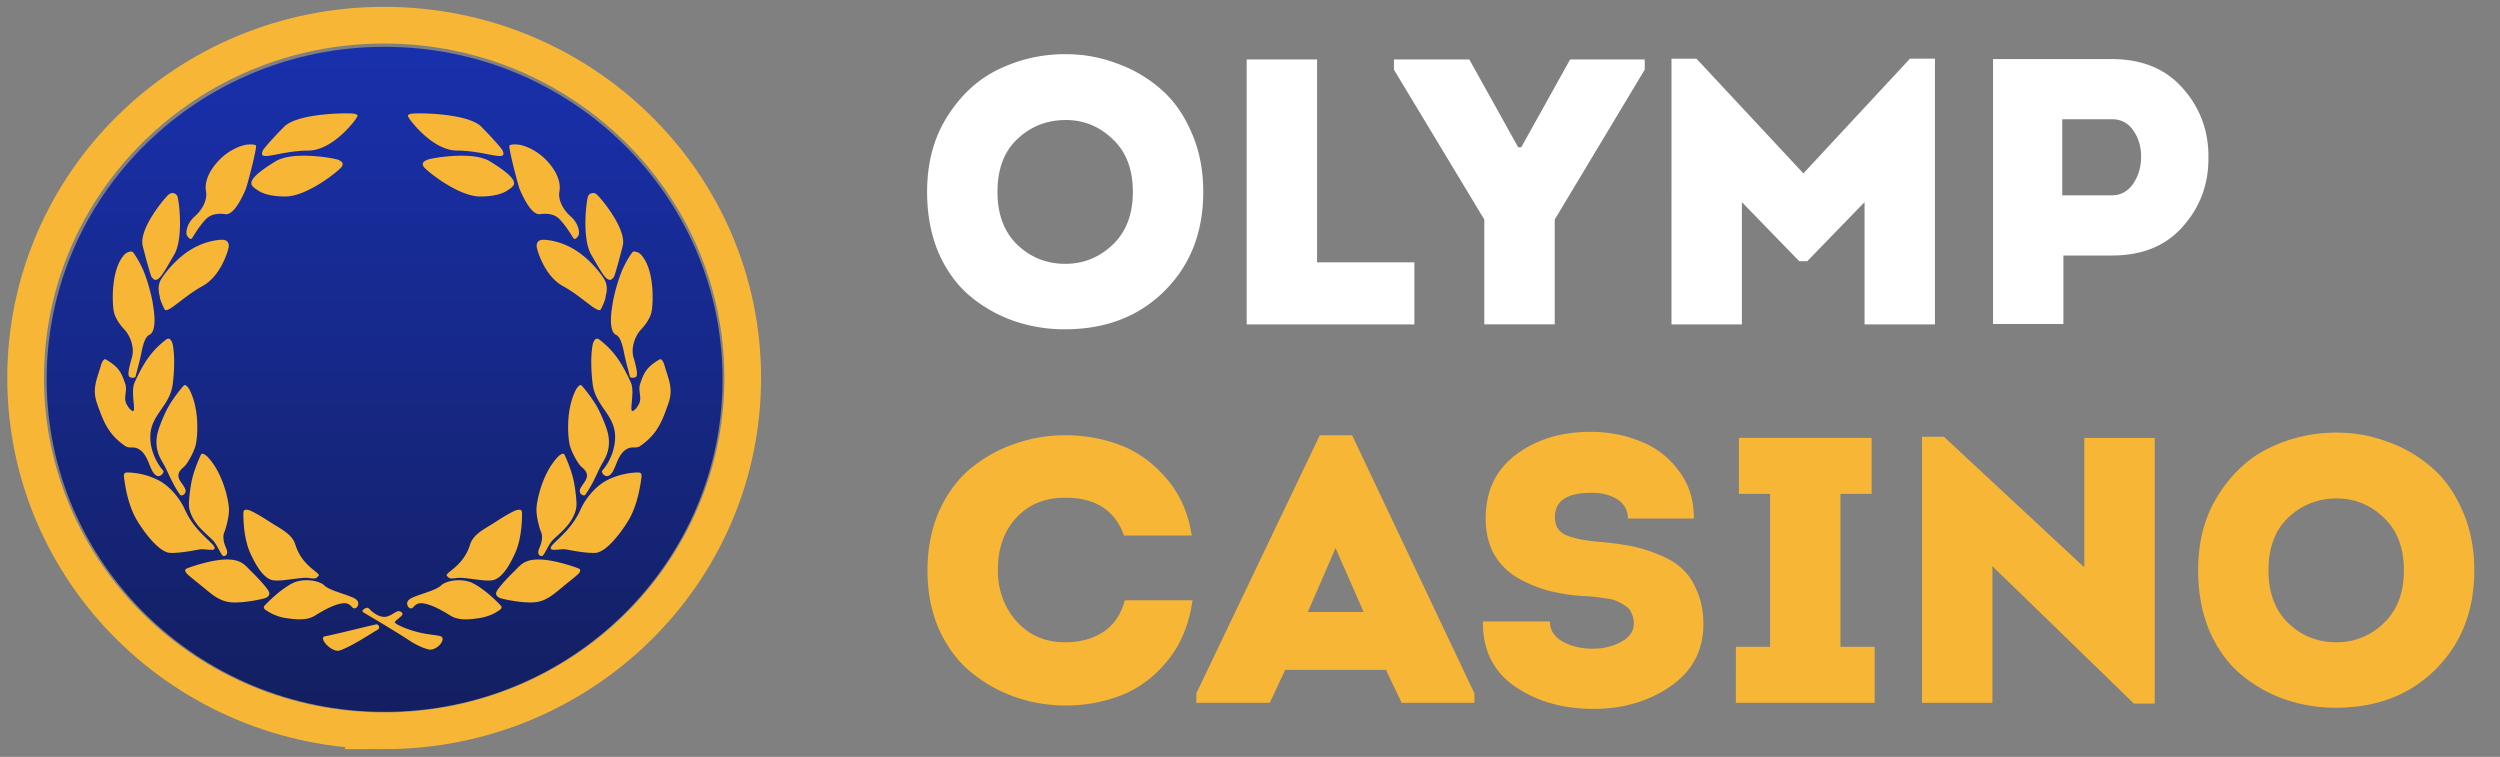
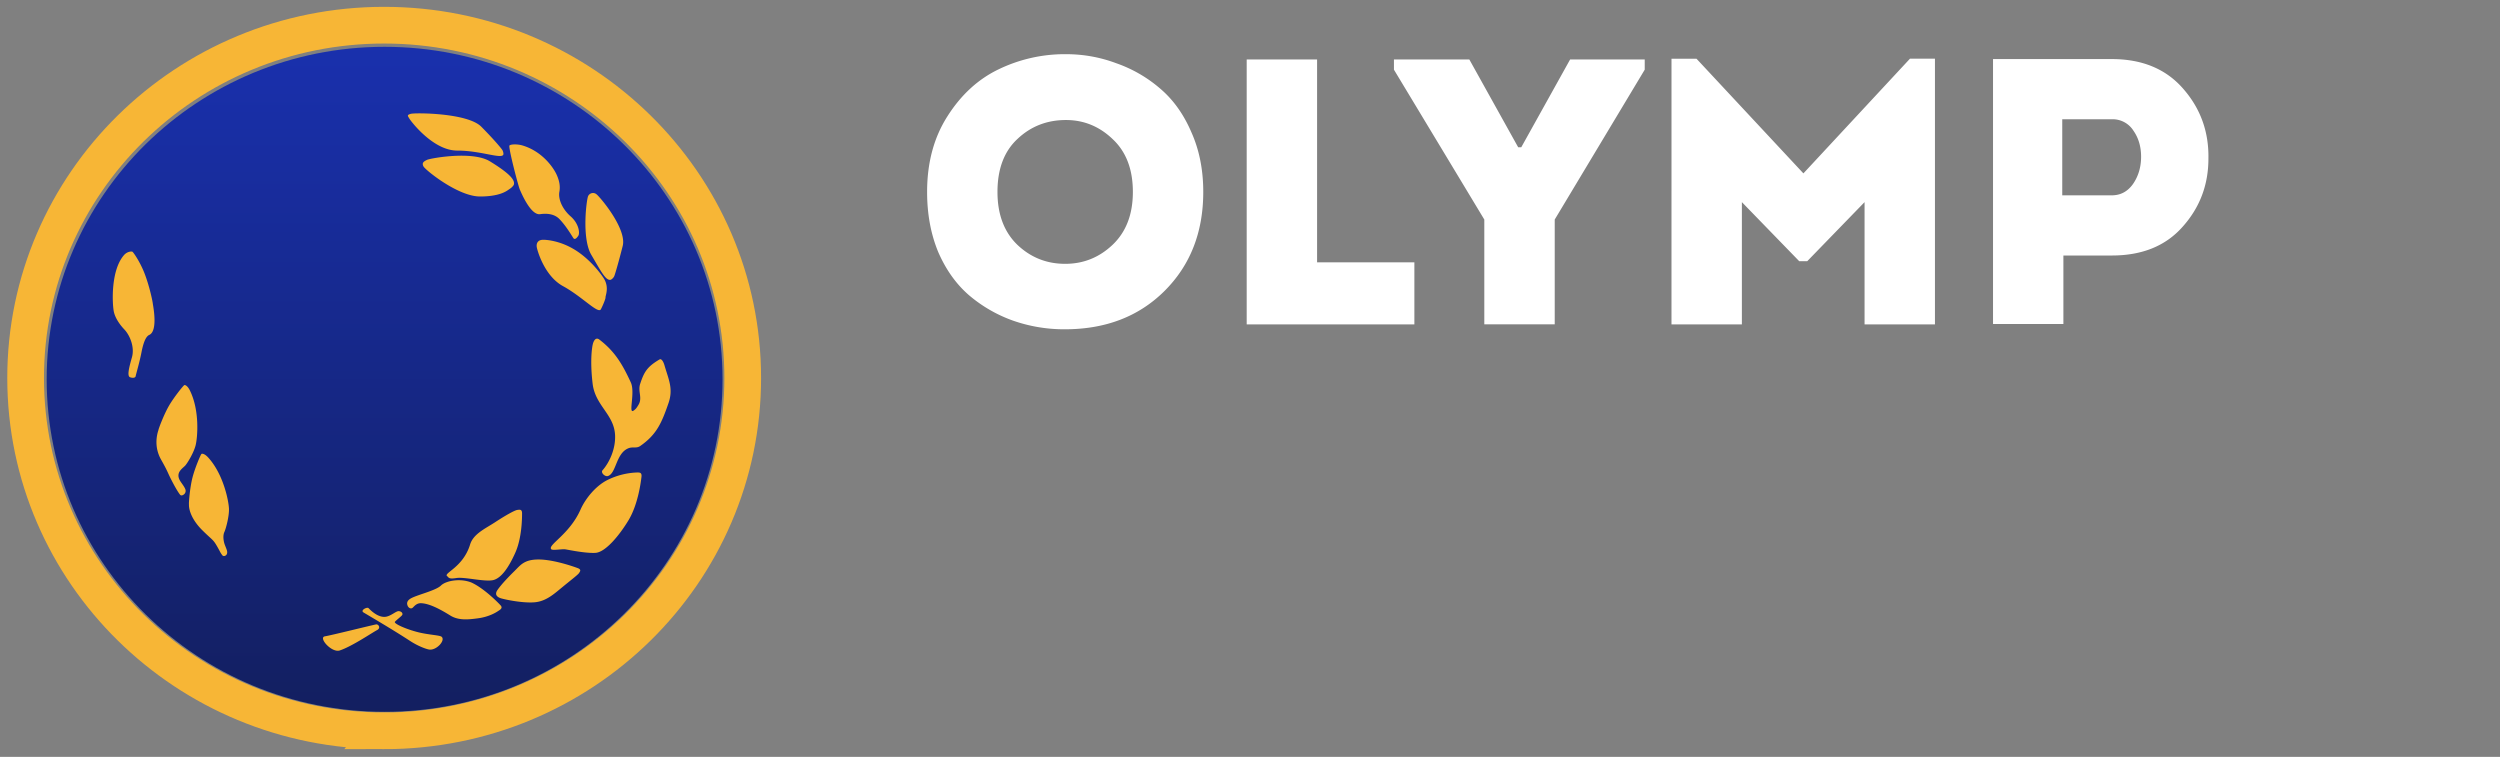
<svg xmlns="http://www.w3.org/2000/svg" width="109" height="33" fill="none">
  <rect width="100%" height="100%" fill="#808080" stroke="none" />
  <path d="M52.462 8.368c0 1.76-.565 3.2-1.694 4.323-1.118 1.11-2.566 1.666-4.343 1.666a6.74 6.74 0 01-2.264-.38 6.136 6.136 0 01-1.912-1.105c-.559-.484-1.006-1.11-1.341-1.88-.324-.782-.486-1.656-.486-2.624 0-1.276.296-2.376.888-3.3.593-.935 1.336-1.617 2.23-2.046a6.625 6.625 0 012.935-.66c.76 0 1.493.132 2.197.396a5.895 5.895 0 011.912 1.105c.57.484 1.023 1.117 1.358 1.898.346.77.52 1.639.52 2.607zm-8.972 0c0 .979.29 1.749.872 2.31.582.55 1.275.825 2.08.825.793 0 1.48-.275 2.062-.825.593-.561.889-1.331.889-2.31 0-.98-.29-1.744-.872-2.294-.581-.56-1.263-.841-2.046-.841-.827 0-1.531.275-2.113.825-.581.539-.872 1.309-.872 2.31zm13.935-5.775v8.844h4.242v2.706h-7.311V2.593h3.069zm8.768 3.828h.134l2.13-3.828h3.253v.445l-3.924 6.534v4.57h-3.07v-4.57l-3.94-6.534v-.445h3.287l2.13 3.828zm12.436 1.138l4.645-5h1.09v11.584h-3.069v-5.33l-2.498 2.574h-.352l-2.499-2.574v5.33h-3.069V2.56h1.09l4.662 5zm11.335 6.567h-3.068V2.576h5.181c1.33 0 2.37.435 3.12 1.304.748.858 1.112 1.87 1.09 3.036 0 1.144-.375 2.134-1.124 2.97-.738.836-1.766 1.254-3.086 1.254h-2.113v2.986zm-.05-5.61h2.163c.38 0 .688-.165.923-.495.234-.34.352-.737.352-1.188 0-.44-.112-.82-.336-1.138a1.071 1.071 0 00-.939-.495h-2.163v3.316z" fill="#fff" />
-   <path d="M40.438 24.884c0-.957.168-1.82.503-2.59.347-.77.805-1.392 1.375-1.865a6.045 6.045 0 011.912-1.072 6.495 6.495 0 012.214-.38c.85 0 1.649.143 2.398.43.76.285 1.43.77 2.012 1.451.592.682.961 1.513 1.107 2.492h-2.952c-.391-1.1-1.246-1.65-2.565-1.65-.884 0-1.593.291-2.13.874-.537.572-.805 1.337-.805 2.294 0 .858.268 1.595.805 2.21.548.617 1.258.925 2.13.925.66 0 1.218-.154 1.677-.462.458-.308.765-.765.922-1.37h2.951c-.145 1.045-.508 1.925-1.09 2.64-.581.704-1.252 1.205-2.012 1.502a6.584 6.584 0 01-2.448.445c-.76 0-1.498-.126-2.214-.38a6.318 6.318 0 01-1.912-1.088c-.57-.473-1.028-1.09-1.375-1.848-.335-.77-.503-1.623-.503-2.558zm19.99 4.323h-4.394l-.671 1.436H52.16v-.413l5.383-11.253h1.409l5.332 11.253v.413h-3.17l-.687-1.436zm-2.198-5.313l-1.207 2.789h2.432l-1.225-2.789zm6.43 3.201h2.917c0 .374.184.666.553.875.37.209.805.313 1.308.313.47 0 .883-.099 1.241-.297.37-.198.554-.462.554-.792 0-.176-.034-.33-.101-.462a.638.638 0 00-.285-.33 2.059 2.059 0 00-.369-.198c-.1-.055-.263-.093-.486-.115a16.145 16.145 0 00-.453-.066 7.42 7.42 0 00-.47-.033 7.901 7.901 0 01-1.593-.248 5.476 5.476 0 01-1.358-.577 2.826 2.826 0 01-.99-1.023c-.234-.44-.352-.952-.352-1.535 0-1.199.442-2.128 1.325-2.788.883-.66 1.962-.99 3.237-.99.782 0 1.509.137 2.18.412.682.264 1.24.693 1.677 1.287.447.583.665 1.276.654 2.08H70.98c-.011-.375-.168-.655-.47-.842-.301-.187-.676-.28-1.123-.28-1.062 0-1.593.351-1.593 1.055 0 .363.14.616.42.76.29.142.748.247 1.374.313a14.12 14.12 0 011.46.181c.413.077.832.204 1.257.38.425.165.771.374 1.04.627.268.242.486.572.653.99.18.407.269.88.269 1.419 0 1.144-.475 2.046-1.426 2.706-.95.66-2.073.99-3.37.99-1.342 0-2.488-.33-3.438-.99-.939-.66-1.397-1.6-1.375-2.822zm15.585 1.106h1.492v2.442h-6.054V28.2h1.493v-6.666h-1.359v-2.442h5.786v2.442h-1.358V28.2zm12.795 2.475l-6.171-5.99v5.957H83.8v-11.6h.956l6.12 5.693v-5.643h3.07v11.583h-.906zm14.839-5.808c0 1.76-.565 3.2-1.694 4.323-1.118 1.11-2.566 1.666-4.343 1.666a6.741 6.741 0 01-2.264-.38 6.138 6.138 0 01-1.912-1.105c-.559-.484-1.006-1.11-1.341-1.88-.324-.782-.486-1.656-.486-2.624 0-1.276.296-2.376.888-3.3.593-.935 1.336-1.617 2.23-2.046a6.624 6.624 0 012.935-.66c.76 0 1.493.132 2.197.396a5.898 5.898 0 011.912 1.105c.57.484 1.023 1.117 1.358 1.898.347.77.52 1.639.52 2.607zm-8.972 0c0 .979.29 1.749.872 2.31.582.55 1.275.825 2.08.825a2.9 2.9 0 002.062-.825c.593-.561.889-1.331.889-2.31 0-.98-.291-1.744-.872-2.294-.581-.56-1.263-.841-2.046-.841-.827 0-1.531.275-2.113.825-.581.539-.872 1.309-.872 2.31z" fill="#F7B636" />
  <path d="M16.77 31.036c8.137 0 14.733-6.49 14.733-14.498 0-8.006-6.596-14.497-14.734-14.497-8.137 0-14.734 6.49-14.734 14.497S8.632 31.036 16.77 31.036z" fill="url(#paint0_linear_2001_714)" />
  <path d="M16.75 31.863c8.634 0 15.633-6.887 15.633-15.382 0-8.496-7-15.383-15.634-15.383S1.117 7.985 1.117 16.48c0 8.495 7 15.382 15.634 15.382z" stroke="#F7B636" stroke-width="1.6" />
-   <path d="M7.534 15.037c-.026-.133-.118-.366-.294-.231-.667.51-.998 1.059-1.37 1.867-.202.44.118 1.387-.117 1.232-.108-.07-.148-.14-.215-.25-.191-.31.036-.58-.079-.924-.17-.509-.293-.735-.841-1.059-.098-.058-.186.147-.215.25-.176.616-.397 1.019-.176 1.656.293.847.508 1.367 1.232 1.868.166.114.32.023.51.096.554.214.527 1.097.9 1.213.128.04.323-.15.234-.25-.274-.308-.572-.892-.548-1.521.035-.921.864-1.29.979-2.253.08-.672.078-1.29 0-1.694zM15.518 5.18c.075-.128.131-.164-.056-.217-.187-.052-2.476-.045-3.075.563-.555.562-.838.904-.908 1.001a.212.212 0 00-.022.04c-.016.037-.045.117-.03.172.08.21.979-.174 2.016-.174s2-1.258 2.075-1.386zM5.616 20.601c-.118 0-.241-.018-.21.204.016.12.127 1.153.562 1.875.38.631.998 1.402 1.448 1.425.45.023 1.174-.135 1.311-.154.137-.02.535.056.607 0 .192-.183-.785-.634-1.272-1.733-.222-.5-.678-1.043-1.174-1.29a3.152 3.152 0 00-1.272-.327zM10.819 22.233c-.104-.012-.21-.041-.208.158.002.106-.01 1.027.294 1.708.267.595.604 1.132.997 1.2.394.067 1.228-.154 1.58-.096.352.057.323-.035.391-.078.19-.14-.687-.369-.998-1.386-.141-.463-.666-.694-1.076-.962-.49-.322-.877-.532-.98-.544zM11.662 26.646c-.073-.05-.232-.124-.117-.25.06-.067.691-.73 1.272-.998.489-.196 1.115-.08 1.33.132.215.211.959.385 1.272.539.214.105.227.229.182.34-.04.1-.15.158-.229.082-.08-.08-.178-.2-.364-.191-.374.017-.843.273-1.272.539-.352.219-.782.176-1.197.12a2.07 2.07 0 01-.877-.313zM8.125 24.982c-.047-.075-.11-.149.06-.213.092-.034 1.044-.384 1.736-.375.604.007.763.25 1.017.5.255.25.568.575.744.828.176.253-.078.343-.157.366-.195.058-.939.212-1.448.173-.508-.038-.86-.366-1.213-.654-.423-.347-.691-.549-.739-.625zM14.754 6.97c.142.068.239.13.154.287-.084.157-1.504 1.31-2.463 1.31-.825 0-1.135-.217-1.25-.3-.027-.019-.055-.036-.082-.057a.554.554 0 01-.138-.142c-.1-.233.276-.567 1.04-1.035.763-.468 2.597-.132 2.739-.063zM7.73 8.548c-.067-.123-.216-.178-.357-.082-.14.095-1.34 1.505-1.15 2.258.177.7.322 1.198.367 1.314a.354.354 0 00.147.157c.216.068.425-.354.855-1.086.43-.732.204-2.437.137-2.56zM9.971 10.766c.02-.138-.03-.312-.285-.312-.13 0-.679.034-1.291.386-.58.332-1.057.866-1.33 1.27-.275.405-.083.788-.093.856-.01.068.168.466.21.53.134.18.827-.575 1.643-1.02.817-.445 1.127-1.571 1.146-1.71zM9.1 7.624c.148-.332.637-1.024 1.486-1.28.211-.064.51-.063.573 0 .064.062-.409 1.872-.46 1.94-.07.16-.47 1.112-.876 1.054-.19-.028-.582-.054-.84.212-.291.3-.53.712-.61.834-.074.096-.174-.045-.213-.103-.078-.115-.028-.53.333-.847.352-.308.553-.743.49-1.078-.031-.166-.032-.4.116-.732z" fill="#F7B636" />
  <path d="M4.955 13.547c-.058-.358-.127-1.75.446-2.419.142-.166.332-.173.371-.154.04.02.332.436.529.944.23.594.365 1.285.362 1.33.03.174.217 1.187-.155 1.354-.175.078-.274.42-.344.781-.08.408-.216.867-.246 1.002-.01.12-.188.089-.252.061-.13-.055-.043-.412.087-.87.126-.447-.095-.965-.333-1.213-.117-.123-.406-.457-.465-.816zM8.531 19.407c.08-.324.186-1.505-.254-2.387-.099-.198-.2-.24-.239-.23-.038.011-.443.513-.661.884-.233.397-.47 1.036-.47 1.079-.091.274-.176.77.118 1.29.293.52.258.503.41.808.144.287.294.559.411.713.047.06.115.037.17-.006a.192.192 0 00.069-.213c-.041-.12-.146-.245-.219-.359-.244-.384.098-.558.215-.693.1-.114.371-.561.45-.886zM9.983 22.177c-.014-.333-.238-1.498-.905-2.229-.15-.164-.259-.178-.293-.157-.034.02-.285.612-.392 1.028-.115.444-.166 1.122-.154 1.163-.013.288.16.72.586 1.141.426.422.459.386.626.674.157.27.137.27.235.404.042.059.104.049.154.017.07-.045.076-.137.054-.216-.02-.072-.047-.128-.09-.243-.06-.155-.096-.406-.02-.567.064-.137.212-.681.199-1.015zM16.065 26.512c-.059-.058-.372.096-.215.192.104.064 1.252.732 2.015 1.232.392.257.755.375.861.386.316.032.707-.406.528-.559-.08-.069-.536-.08-.998-.192-.555-.136-1.104-.386-1.037-.462.068-.078.274-.232.314-.29.039-.057 0-.153-.137-.173-.137-.019-.388.266-.666.25-.322-.017-.606-.326-.665-.384zM16.397 27.224c-.244.048-1.925.469-2.23.52-.305.051.293.732.646.616.527-.173 1.436-.79 1.624-.886.188-.096.058-.27-.04-.25zM25.84 15.037c.025-.133.117-.366.293-.231.667.51.998 1.059 1.37 1.867.202.44-.118 1.387.117 1.232.108-.07.148-.14.215-.25.19-.31-.036-.58.078-.924.17-.509.294-.735.842-1.059.098-.058.186.147.215.25.176.616.397 1.019.176 1.656-.293.847-.509 1.367-1.233 1.868-.165.114-.32.023-.508.096-.555.214-.529 1.098-.9 1.213-.13.04-.324-.15-.235-.25.274-.308.572-.892.548-1.521-.036-.92-.864-1.29-.979-2.253-.08-.672-.078-1.29 0-1.694zM17.854 5.18c-.075-.128-.13-.164.057-.217.187-.052 2.476-.045 3.075.563.555.562.838.904.907 1.001a.213.213 0 01.023.04c.016.037.044.117.03.172-.08.21-.98-.174-2.016-.174-1.037 0-2-1.258-2.076-1.386zM27.757 20.601c.117 0 .241-.018.21.204-.016.12-.127 1.153-.562 1.875-.38.631-.998 1.402-1.448 1.425-.45.023-1.174-.135-1.311-.154-.137-.02-.536.056-.607 0-.192-.183.785-.634 1.272-1.733.222-.5.678-1.043 1.174-1.29a3.152 3.152 0 011.272-.327zM22.554 22.233c.104-.012.21-.041.208.158-.002.106.01 1.027-.295 1.708-.266.595-.603 1.132-.996 1.2-.394.067-1.228-.154-1.58-.096-.352.057-.323-.035-.391-.078-.19-.14.686-.369.997-1.386.142-.463.667-.694 1.077-.962.49-.322.877-.532.98-.544zM21.71 26.646c.074-.05.232-.124.118-.25-.06-.067-.692-.73-1.272-.997-.489-.197-1.115-.081-1.33.13-.216.212-.96.386-1.272.54-.214.105-.227.229-.182.34.04.1.15.158.228.082.08-.08.179-.2.365-.191.373.017.843.273 1.272.539.352.219.782.176 1.197.12.495-.065.803-.263.877-.313zM25.248 24.982c.047-.075.11-.148-.06-.213-.092-.034-1.044-.384-1.736-.375-.604.007-.763.25-1.017.5-.255.25-.568.575-.744.828-.176.254.079.343.157.366.195.058.939.212 1.448.173.509-.038.86-.365 1.213-.654.422-.347.691-.549.739-.625zM18.619 6.97c-.142.068-.24.13-.155.287.085.157 1.505 1.31 2.464 1.31.824 0 1.134-.217 1.25-.3.026-.019.055-.036.082-.057a.554.554 0 00.137-.142c.1-.233-.276-.567-1.039-1.035-.763-.468-2.597-.132-2.74-.063zM25.643 8.548A.236.236 0 0126 8.465c.14.096 1.34 1.506 1.15 2.259-.177.7-.322 1.198-.367 1.314a.355.355 0 01-.147.157c-.216.068-.425-.354-.856-1.086-.43-.732-.203-2.437-.137-2.56zM23.402 10.766c-.02-.138.03-.312.285-.312.13 0 .678.034 1.291.386.58.332 1.057.866 1.33 1.27.275.405.083.788.093.856.01.068-.168.466-.21.53-.134.18-.827-.575-1.643-1.02-.817-.445-1.127-1.571-1.146-1.71zM24.273 7.624c-.148-.332-.637-1.024-1.487-1.28-.21-.064-.51-.063-.573 0-.063.062.41 1.872.46 1.94.071.16.472 1.112.877 1.054.19-.028.582-.054.84.212.291.3.53.712.61.834.074.096.174-.045.213-.103.078-.115.028-.53-.333-.847-.352-.308-.553-.743-.49-1.078.03-.166.032-.4-.117-.732z" fill="#F7B636" />
-   <path d="M28.417 13.547c.058-.358.128-1.75-.445-2.419-.142-.166-.333-.173-.372-.154-.039.02-.331.436-.528.944-.23.594-.365 1.285-.362 1.33-.03.174-.217 1.187.155 1.354.175.078.274.42.344.781.08.408.215.867.246 1.002.01.12.188.089.252.061.13-.055.043-.412-.087-.87-.126-.447.095-.965.333-1.213.117-.123.406-.457.464-.816zM24.842 19.407c-.08-.324-.186-1.505.254-2.387.098-.198.2-.24.238-.23.04.01.444.513.662.884.233.397.47 1.036.47 1.079.091.274.176.77-.118 1.29-.293.52-.258.503-.41.808a5.04 5.04 0 01-.412.713c-.046.06-.114.037-.169-.006a.192.192 0 01-.07-.213c.042-.12.147-.245.22-.359.243-.384-.098-.558-.215-.693-.1-.114-.371-.561-.45-.886zM23.39 22.177c.014-.333.238-1.498.905-2.229.15-.164.258-.178.293-.157.034.02.285.612.392 1.028.114.444.166 1.122.154 1.163.012.288-.16.72-.586 1.141-.426.422-.46.386-.626.674-.157.27-.137.27-.235.404-.043.059-.104.049-.154.017-.07-.045-.076-.137-.054-.215.02-.073.047-.13.09-.244.06-.155.096-.406.02-.567-.064-.137-.212-.681-.199-1.015z" fill="#F7B636" />
  <defs>
    <linearGradient id="paint0_linear_2001_714" x1="16.769" y1="2.041" x2="16.769" y2="31.036" gradientUnits="userSpaceOnUse">
      <stop stop-color="#1930AD" />
      <stop offset="1" stop-color="#131F60" />
    </linearGradient>
  </defs>
</svg>